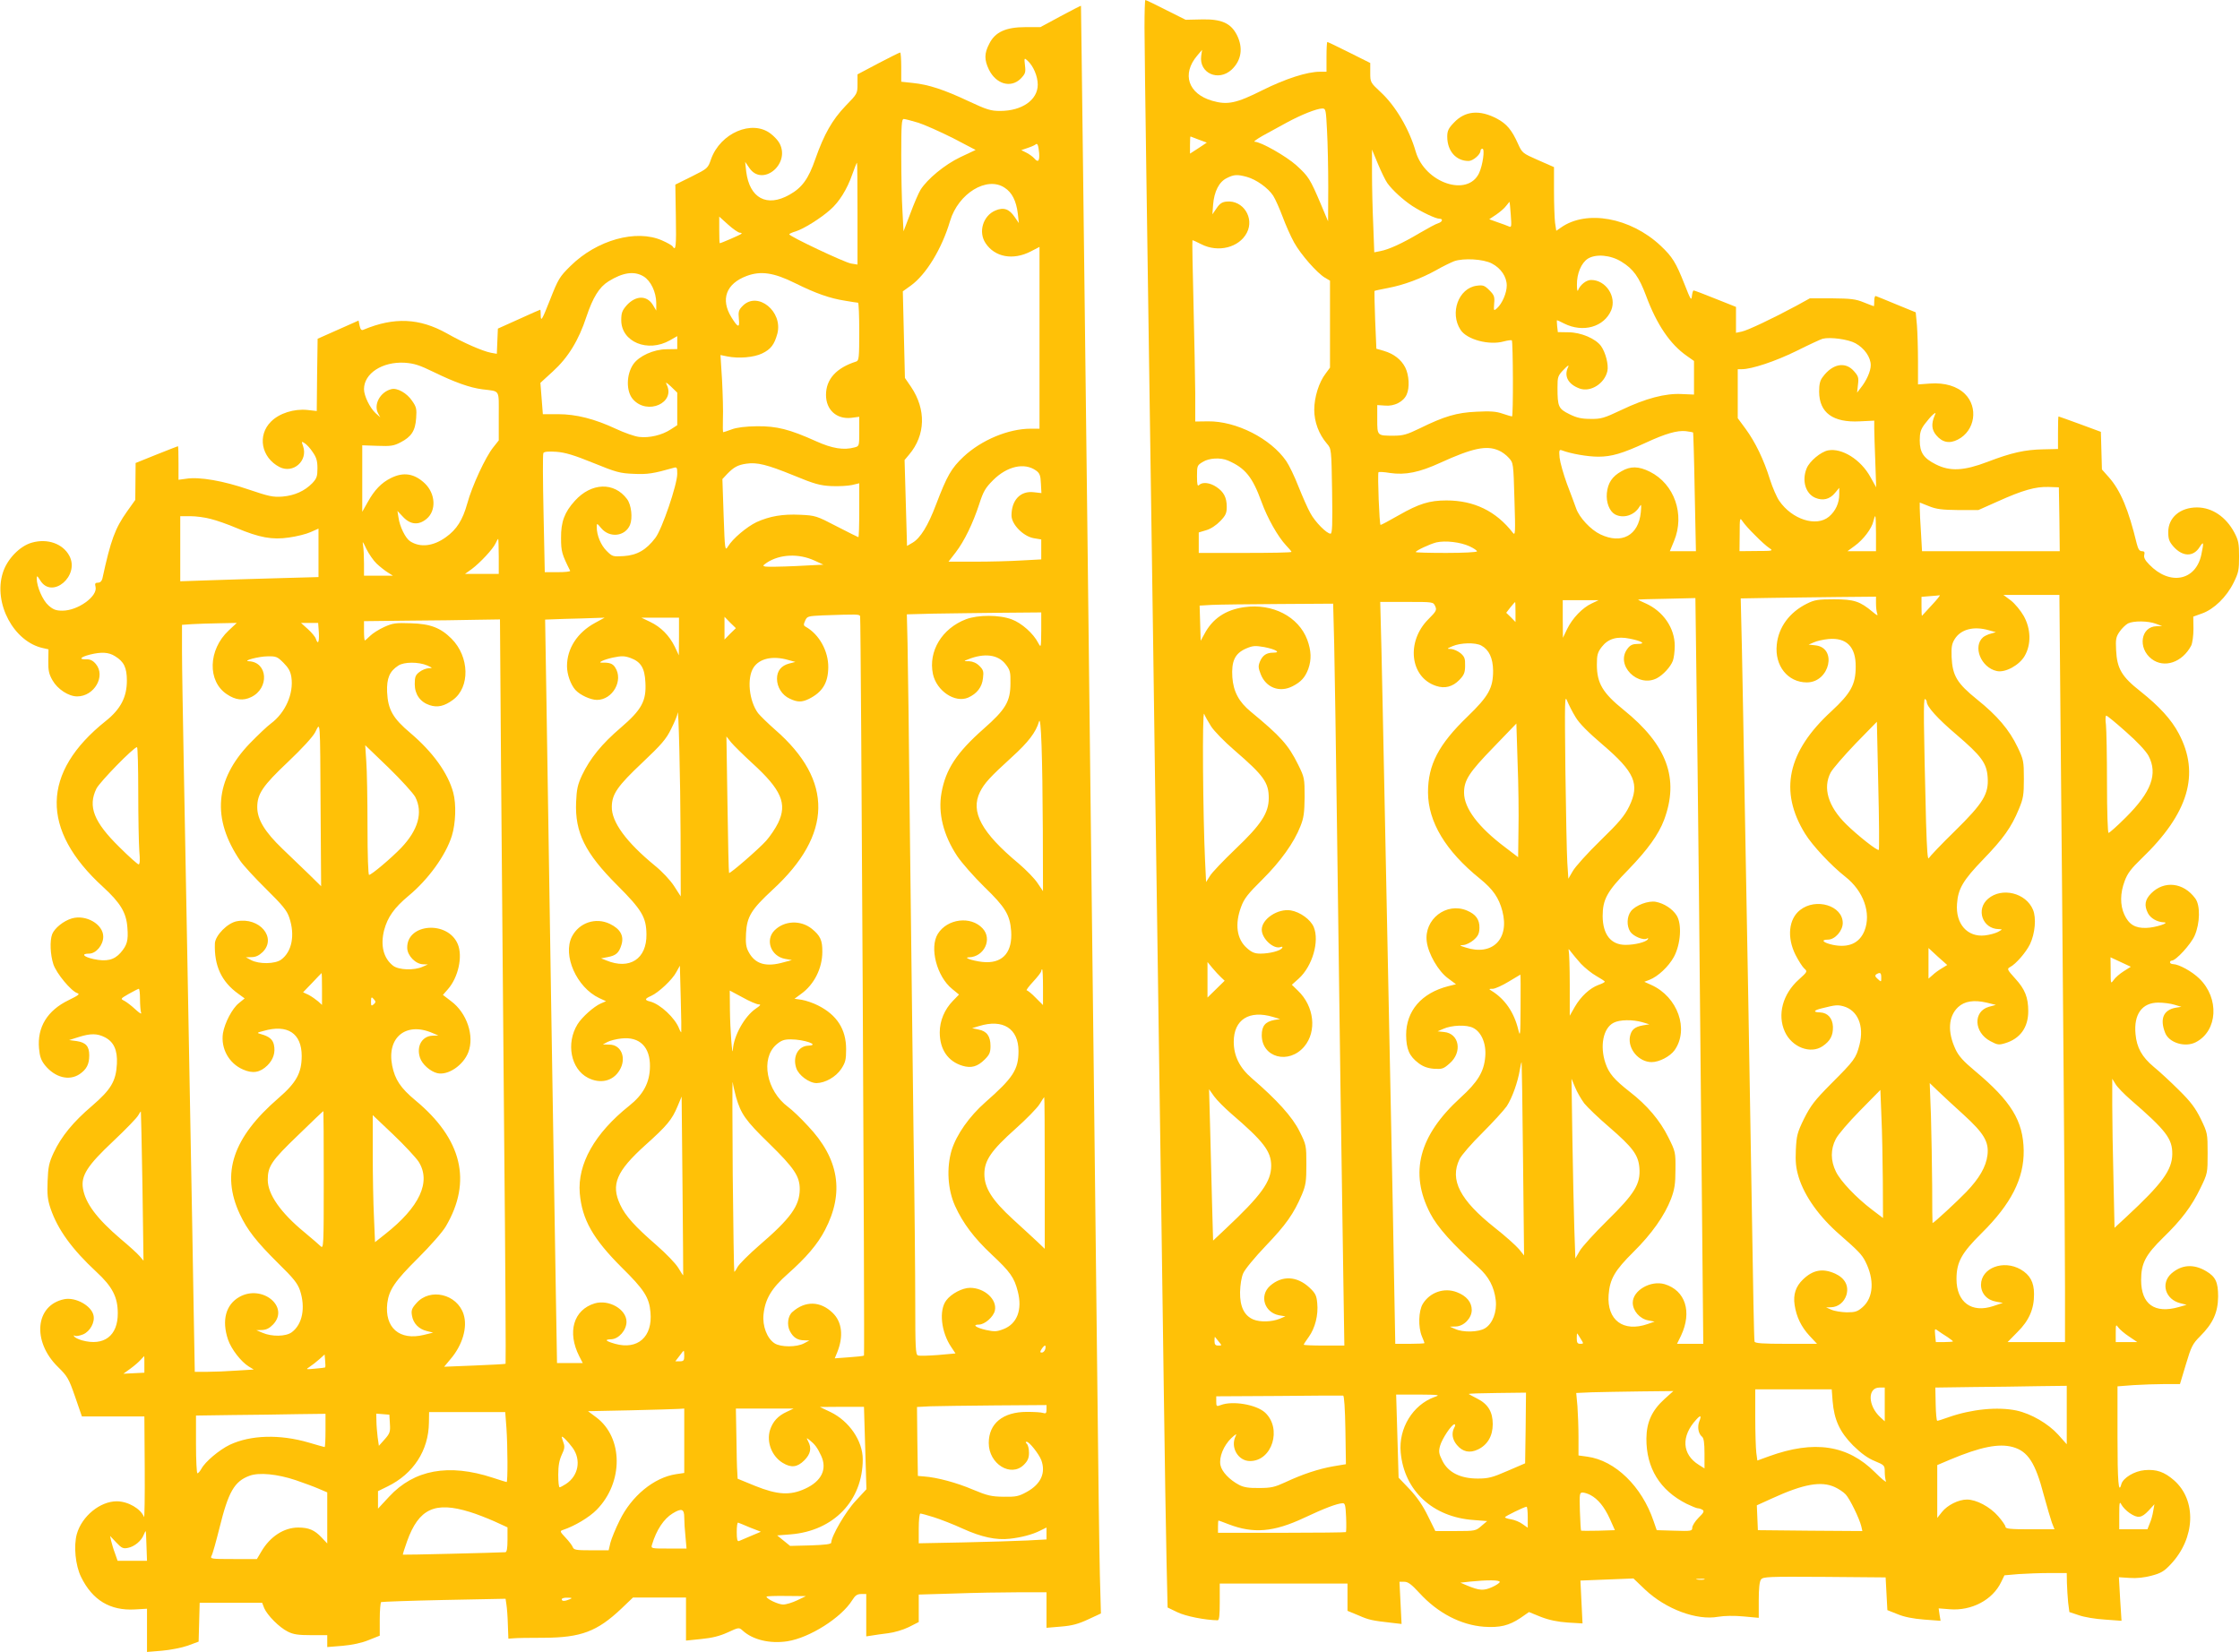
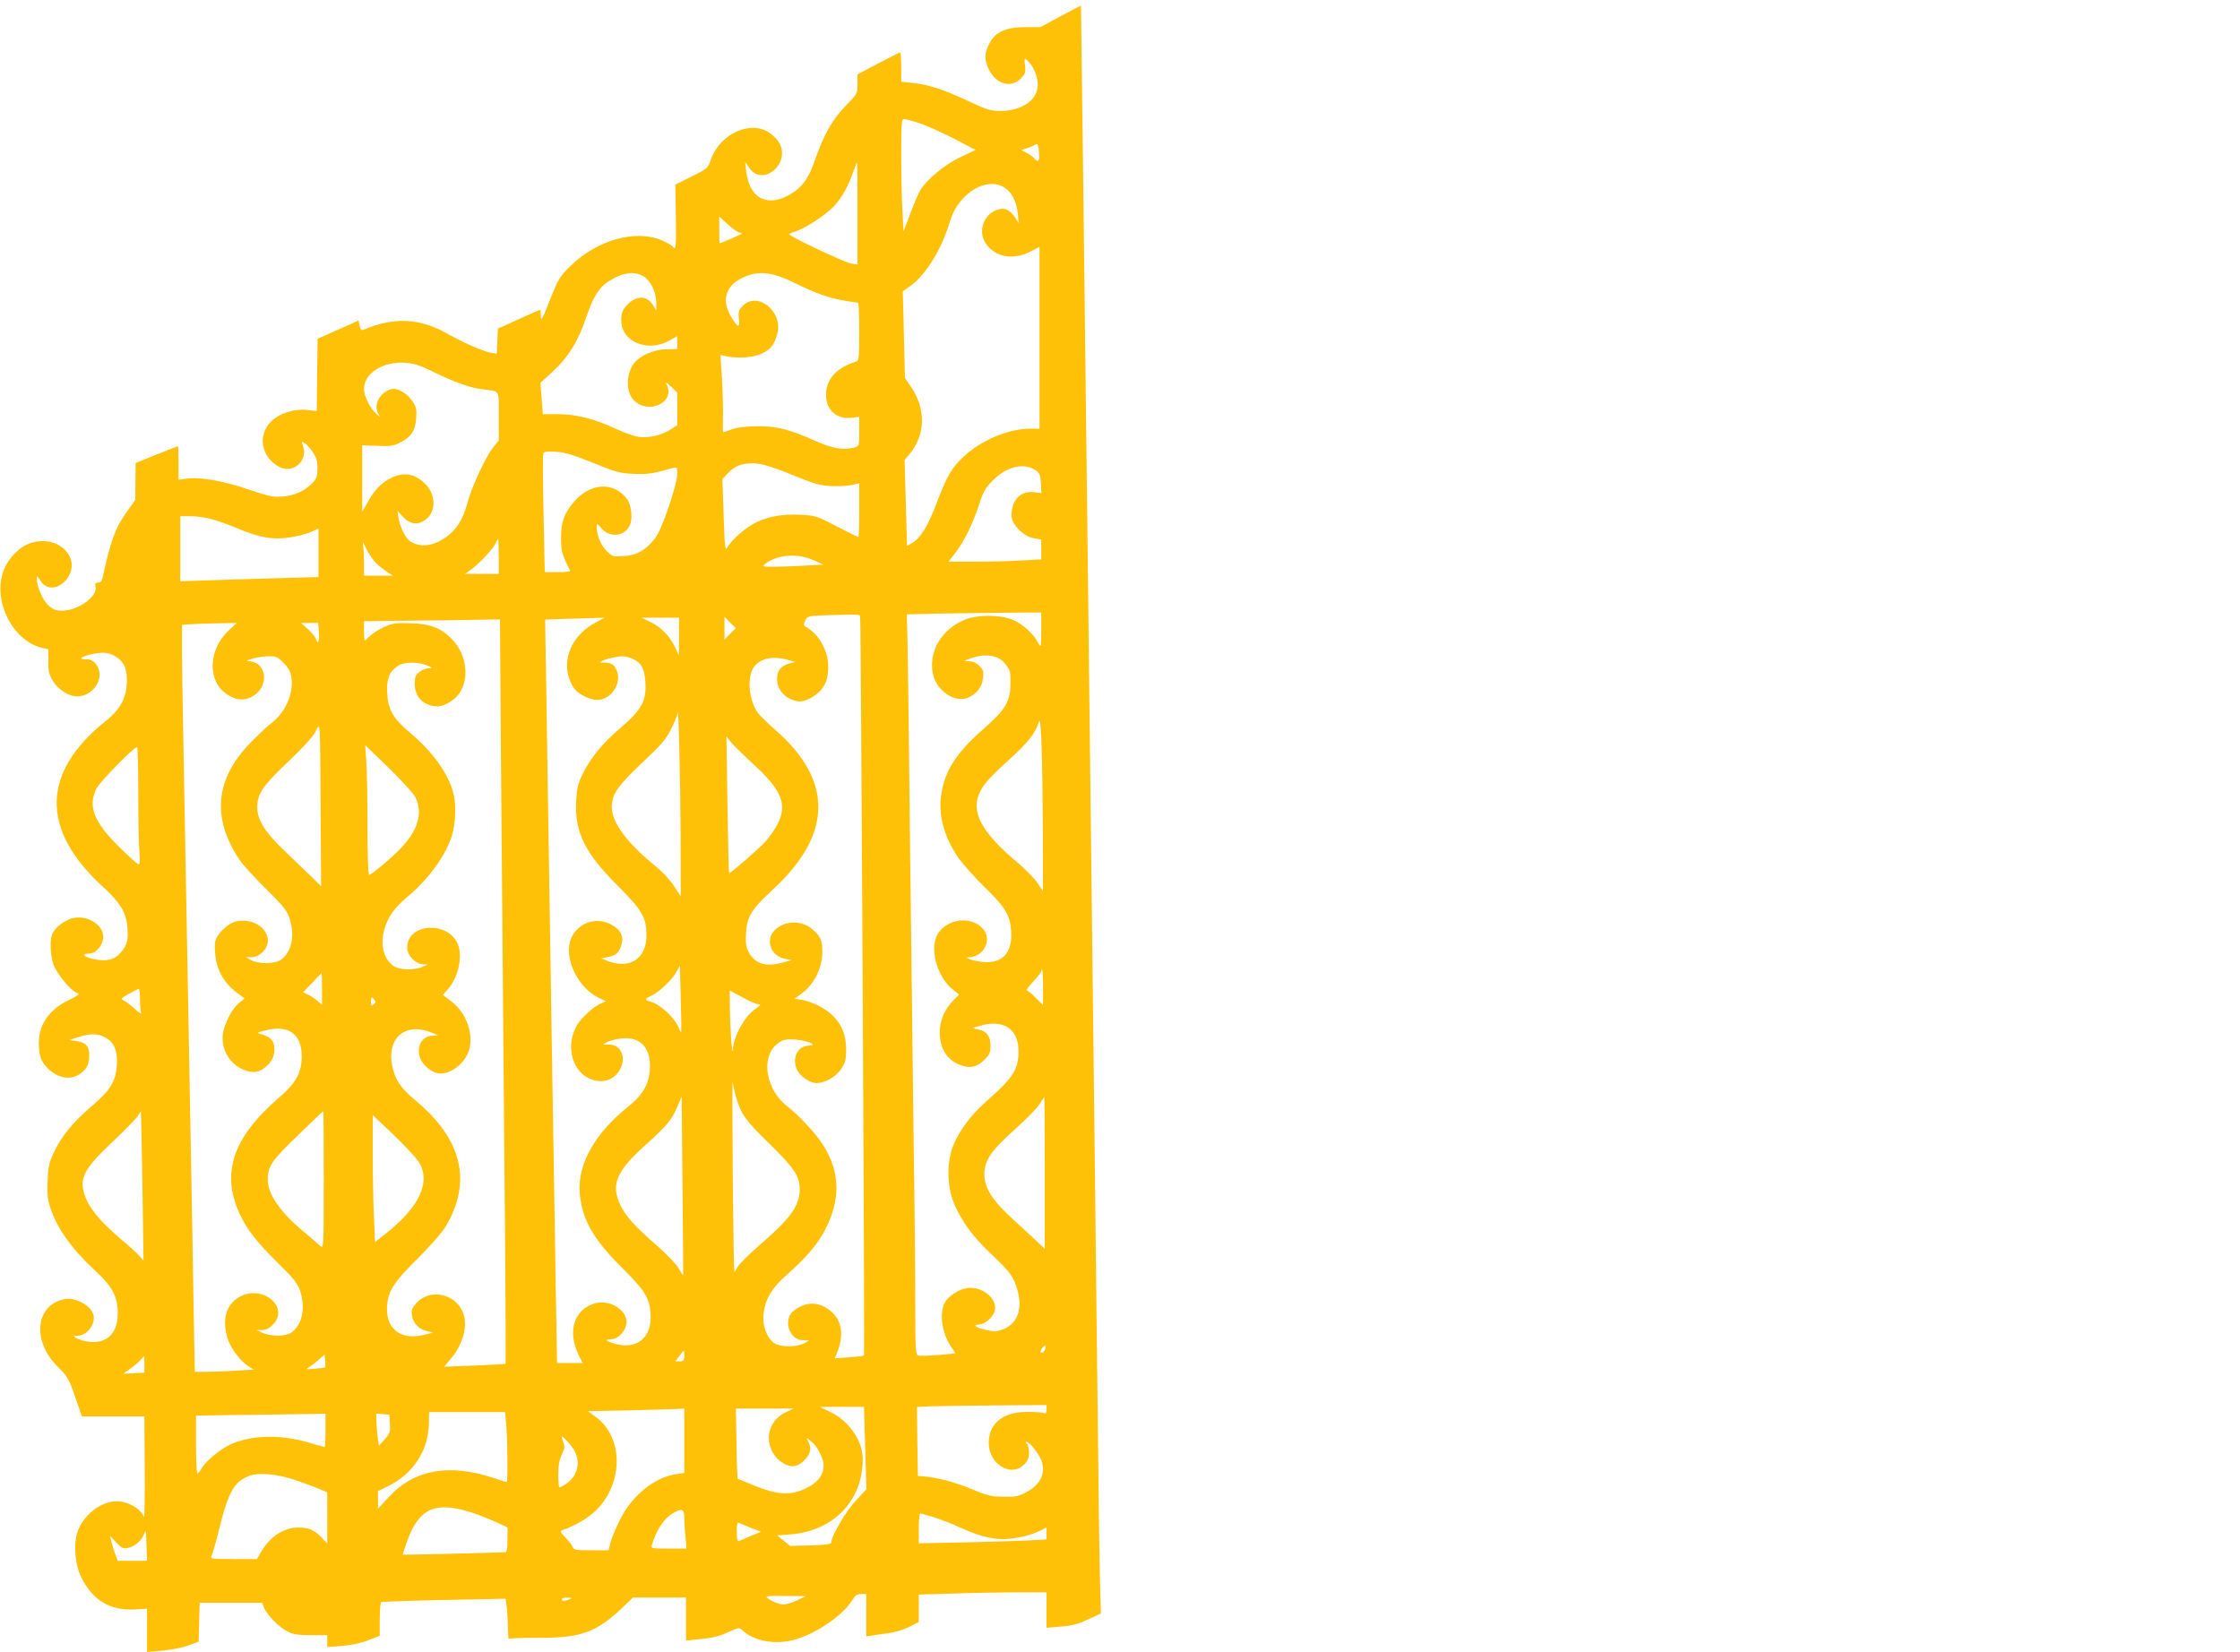
<svg xmlns="http://www.w3.org/2000/svg" version="1.0" width="1280pt" height="944pt" viewBox="0 0 1280 944" preserveAspectRatio="xMidYMid meet">
  <g transform="translate(0,944) scale(0.1,-0.1)" fill="#ffc107" stroke="none">
-     <path d="M6540 9283 c0 -87 5 -446 10 -798 9 -607 17 -1149 40 -2760 5 -385 14 -1013 20 -1395 24 -1637 30 -2116 40 -2815 5 -407 13 -857 16 -1001 l6 -261 56 -27 c47 -23 159 -45 230 -46 9 0 12 28 12 105 l0 105 365 0 365 0 0 -78 0 -78 63 -26 c59 -26 77 -30 194 -43 l52 -6 -6 121 -6 120 28 0 c21 0 41 -15 86 -64 105 -115 237 -183 369 -193 90 -6 142 6 208 50 l49 34 69 -28 c47 -18 95 -28 153 -32 l84 -5 -6 122 -6 123 152 6 151 6 67 -64 c119 -112 295 -177 417 -155 34 6 92 7 145 2 l87 -8 0 101 c0 65 4 107 13 118 11 16 42 17 362 15 l350 -3 5 -93 5 -94 58 -23 c38 -16 89 -26 152 -31 l94 -7 -6 36 -5 35 64 -5 c124 -10 244 53 293 155 l19 39 81 7 c44 3 124 6 178 6 l97 0 1 -57 c1 -32 4 -82 7 -112 l7 -54 54 -18 c30 -11 97 -22 149 -25 l95 -7 -8 125 -7 124 62 -4 c40 -3 84 2 125 13 53 14 72 25 110 66 140 149 148 365 18 479 -55 48 -100 64 -168 58 -58 -5 -123 -44 -133 -80 -16 -61 -22 15 -22 271 l0 288 92 7 c50 3 130 6 178 6 l87 0 34 113 c30 101 38 117 81 160 74 74 102 136 103 227 0 82 -14 113 -68 145 -72 43 -141 38 -200 -14 -61 -56 -34 -147 52 -169 l36 -9 -45 -13 c-138 -39 -215 16 -215 155 0 95 25 143 126 242 105 102 163 179 213 283 41 84 41 86 41 200 0 113 -1 116 -39 195 -31 63 -57 98 -125 165 -47 47 -112 107 -144 133 -68 57 -97 110 -104 187 -11 114 38 180 130 180 29 0 70 -5 92 -12 l40 -12 -32 -5 c-71 -13 -92 -64 -61 -143 22 -58 115 -86 176 -54 125 65 135 251 20 363 -43 42 -117 82 -150 83 -10 0 -18 5 -18 10 0 6 5 10 10 10 24 0 109 93 131 143 31 71 33 174 3 213 -67 91 -177 103 -251 29 -36 -36 -42 -69 -19 -114 15 -29 52 -50 89 -52 44 -1 -47 -31 -99 -32 -64 -2 -99 20 -125 76 -25 55 -24 123 2 192 16 44 38 72 96 128 269 258 336 484 213 715 -42 80 -112 156 -219 241 -107 84 -134 130 -139 236 -3 61 -1 75 20 105 13 19 35 40 48 47 32 16 115 15 160 -2 l35 -13 -32 -1 c-90 -2 -109 -125 -28 -187 72 -55 175 -20 226 76 7 14 13 56 13 96 l-1 70 50 18 c68 24 140 94 180 175 29 58 32 75 32 151 0 73 -4 92 -27 136 -48 90 -127 144 -214 144 -96 0 -164 -58 -164 -140 0 -41 5 -55 30 -84 52 -58 113 -60 149 -3 24 37 25 29 10 -43 -32 -150 -181 -178 -298 -56 -24 24 -32 41 -28 55 4 16 0 21 -14 21 -13 0 -21 11 -29 43 -47 194 -92 303 -159 379 l-40 45 -3 108 -3 107 -119 44 c-66 24 -121 44 -123 44 -2 0 -3 -42 -3 -93 l0 -93 -85 -2 c-104 -2 -181 -19 -319 -72 -134 -51 -213 -55 -294 -14 -70 35 -92 68 -92 137 0 43 5 62 28 93 16 21 37 46 47 54 17 14 18 13 10 -5 -20 -48 -17 -81 9 -112 35 -42 76 -50 124 -25 98 50 118 184 40 261 -45 44 -115 65 -199 59 l-69 -5 0 132 c0 73 -3 165 -6 206 l-7 74 -110 45 c-60 25 -114 47 -118 48 -5 2 -9 -10 -9 -27 0 -17 -1 -31 -2 -31 -2 0 -28 10 -58 22 -46 19 -75 22 -181 23 l-127 0 -78 -43 c-134 -72 -277 -140 -311 -147 l-33 -7 0 74 0 74 -118 47 c-64 26 -120 47 -124 47 -4 0 -8 -15 -10 -32 -3 -29 -8 -20 -42 67 -49 124 -69 157 -137 221 -172 161 -424 207 -570 103 l-26 -18 -7 46 c-3 25 -6 107 -6 182 l0 136 -91 40 c-89 39 -91 41 -115 94 -35 78 -64 113 -120 143 -99 52 -182 45 -246 -23 -31 -32 -38 -47 -38 -80 0 -82 50 -139 122 -139 25 0 68 37 68 58 0 7 5 12 11 12 15 0 2 -94 -19 -139 -65 -139 -309 -57 -362 122 -37 129 -116 263 -201 341 -58 54 -59 56 -59 110 l0 56 -120 60 c-66 33 -122 60 -125 60 -3 0 -5 -38 -5 -85 l0 -85 -38 0 c-73 0 -196 -40 -327 -105 -151 -76 -201 -86 -288 -61 -138 40 -175 153 -86 258 l28 33 -5 -35 c-13 -98 98 -148 174 -78 56 53 67 124 30 198 -35 68 -88 92 -203 89 l-90 -2 -112 56 c-62 32 -115 57 -118 57 -3 0 -5 -71 -5 -157z m1043 -590 c4 -71 7 -216 7 -323 l-1 -195 -42 100 c-61 143 -69 156 -139 220 -58 52 -203 135 -239 135 -8 0 13 15 46 34 33 18 95 52 137 75 83 45 170 80 204 81 20 0 21 -7 27 -127z m-733 -51 l46 -17 -48 -32 -48 -31 0 49 c0 27 1 49 3 49 1 0 22 -8 47 -18z m1078 -249 c29 -40 89 -95 142 -130 54 -35 134 -73 155 -73 23 0 18 -18 -7 -26 -12 -3 -60 -29 -106 -56 -99 -59 -176 -94 -224 -103 l-35 -7 -6 159 c-4 87 -7 219 -7 293 l0 135 34 -82 c19 -45 43 -95 54 -110z m-803 36 c54 -15 121 -63 150 -107 13 -20 37 -75 54 -120 17 -46 46 -112 66 -148 39 -70 131 -174 176 -201 l29 -17 0 -249 0 -248 -25 -34 c-38 -49 -65 -135 -65 -207 0 -69 26 -139 72 -193 26 -30 26 -30 30 -273 3 -191 1 -242 -9 -242 -22 0 -88 67 -115 117 -15 26 -45 95 -68 152 -22 57 -54 123 -70 146 -89 129 -286 229 -447 227 l-73 -1 0 157 c-1 86 -5 319 -10 517 -5 198 -8 361 -6 362 1 1 24 -9 51 -23 96 -49 216 -19 260 66 44 85 -22 187 -115 178 -26 -2 -40 -11 -58 -38 l-24 -35 4 55 c6 75 34 131 78 152 41 21 60 22 115 7z m1508 -217 c5 -67 4 -73 -11 -66 -9 4 -38 15 -65 24 l-47 17 39 26 c22 15 48 37 58 51 10 13 19 23 19 23 1 -1 4 -35 7 -75z m633 -268 c67 -41 100 -87 140 -194 61 -165 138 -278 233 -344 l41 -29 0 -96 0 -96 -70 3 c-94 5 -207 -25 -345 -91 -99 -47 -117 -52 -176 -51 -51 0 -79 6 -121 27 -63 31 -68 43 -68 153 0 60 2 67 36 102 22 23 31 29 25 15 -26 -53 0 -100 67 -124 62 -21 141 29 157 100 8 36 -10 106 -36 143 -31 43 -116 79 -187 79 l-60 1 -4 34 c-2 19 -2 34 -1 34 2 0 20 -8 41 -19 108 -54 228 -20 269 76 32 78 -31 173 -115 173 -28 0 -63 -28 -75 -60 -3 -8 -6 6 -6 32 -1 64 25 126 63 150 46 28 130 21 192 -18z m-741 -10 c52 -27 85 -76 85 -126 0 -42 -26 -103 -56 -130 -18 -16 -19 -15 -16 27 4 39 0 49 -27 76 -28 28 -37 31 -73 26 -104 -14 -155 -156 -92 -252 36 -56 164 -90 248 -66 22 6 42 8 45 6 7 -8 9 -435 1 -435 -3 0 -28 7 -54 16 -37 13 -71 15 -149 11 -113 -5 -184 -26 -326 -96 -72 -35 -95 -41 -147 -41 -95 0 -94 -1 -94 94 l0 81 45 -3 c52 -5 105 22 123 63 18 39 14 111 -8 155 -23 45 -65 78 -123 95 l-42 12 -7 164 c-3 90 -5 165 -4 166 1 2 36 9 77 17 91 17 189 54 276 102 36 21 82 43 102 51 53 19 167 13 216 -13z m2078 -456 c51 -28 87 -80 87 -125 0 -34 -24 -89 -59 -132 l-19 -25 5 46 c5 40 2 49 -24 78 -49 55 -122 41 -177 -34 -16 -20 -21 -42 -21 -85 1 -120 79 -177 232 -169 l83 4 0 -45 c0 -25 3 -111 6 -191 l5 -145 -33 59 c-55 100 -163 167 -242 152 -41 -8 -105 -61 -122 -102 -29 -70 -7 -145 49 -169 43 -18 82 -9 112 27 l25 30 0 -37 c0 -50 -21 -96 -59 -128 -72 -60 -211 -16 -284 91 -14 20 -38 75 -53 122 -35 113 -84 214 -139 289 l-45 61 0 140 0 140 23 0 c57 0 192 45 312 104 72 36 139 67 150 70 43 11 147 -3 188 -26z m-928 -510 c1 -1 6 -155 9 -340 l7 -338 -74 0 -75 0 24 58 c63 152 2 326 -138 396 -64 32 -111 33 -162 3 -54 -30 -78 -67 -84 -125 -5 -54 15 -104 47 -122 48 -25 111 -5 140 45 10 17 11 11 7 -33 -13 -132 -109 -184 -231 -126 -55 26 -120 96 -138 147 -8 23 -32 87 -53 142 -20 55 -39 122 -42 149 -4 44 -2 48 14 42 50 -19 146 -36 207 -36 76 0 137 18 272 80 112 52 179 71 228 66 21 -3 40 -6 42 -8z m-1112 -102 c18 -7 44 -26 58 -42 27 -29 27 -30 33 -239 6 -191 5 -208 -9 -190 -96 124 -222 185 -380 185 -97 0 -157 -19 -271 -84 -54 -31 -101 -56 -105 -56 -7 0 -18 288 -12 301 1 3 31 2 65 -4 89 -13 168 3 290 59 182 83 262 100 331 70z m-1546 -58 c99 -43 140 -94 192 -237 34 -94 94 -199 140 -248 17 -18 31 -34 31 -37 0 -4 -119 -6 -265 -6 l-265 0 0 58 0 59 43 13 c25 7 57 28 80 52 31 32 37 46 37 81 0 54 -17 86 -59 114 -37 25 -80 30 -99 11 -9 -9 -12 2 -12 50 0 60 1 63 33 82 36 23 102 26 144 8z m4751 -335 l2 -183 -393 0 -394 0 -6 107 c-4 58 -7 121 -7 139 l0 32 53 -21 c42 -17 74 -21 167 -22 l115 0 110 49 c144 65 216 85 290 83 l60 -2 3 -182z m-1048 -83 l0 -100 -82 0 -81 0 41 30 c50 36 98 100 107 141 4 16 8 29 11 29 2 0 4 -45 4 -100z m-690 -10 c30 -31 66 -63 80 -72 24 -16 22 -17 -72 -17 l-98 -1 1 98 c0 94 1 96 17 72 9 -14 41 -50 72 -80z m-1633 -62 c24 -11 43 -24 43 -29 0 -5 -79 -9 -175 -9 -96 0 -175 2 -175 5 0 8 79 45 117 55 52 12 138 2 190 -22z m2643 -335 c-30 -32 -55 -60 -57 -62 -2 -2 -3 21 -3 52 l0 56 48 4 c26 2 51 4 56 5 5 1 -15 -24 -44 -55z m734 -630 c12 -1234 26 -2941 26 -3265 l0 -318 -164 0 -164 0 57 58 c66 65 95 133 94 217 0 67 -23 109 -76 140 -99 57 -226 9 -227 -87 0 -50 34 -88 86 -97 l39 -7 -54 -18 c-124 -42 -211 21 -211 154 0 97 29 149 143 262 170 168 243 313 241 473 -3 170 -72 282 -279 455 -66 55 -93 85 -111 124 -46 99 -41 187 15 240 36 34 90 43 163 26 l53 -13 -40 -11 c-91 -26 -86 -146 8 -196 41 -22 49 -23 85 -12 86 26 132 90 132 183 0 79 -19 126 -74 186 -46 51 -49 56 -30 66 34 18 91 84 114 131 29 61 37 150 17 197 -40 96 -177 130 -256 63 -72 -60 -33 -173 61 -174 22 -1 22 -1 -5 -16 -15 -8 -49 -17 -75 -20 -100 -11 -168 66 -159 181 6 86 35 135 151 255 114 118 160 183 202 285 26 62 29 82 29 175 0 100 -2 109 -36 180 -47 99 -116 180 -232 273 -114 92 -140 135 -145 242 -2 57 1 76 18 103 35 56 109 75 195 50 l40 -11 -28 -8 c-16 -4 -35 -13 -44 -20 -62 -52 -14 -174 77 -194 49 -11 130 34 160 87 38 66 35 155 -6 228 -17 30 -50 70 -73 88 l-43 32 160 0 160 0 6 -687z m-1054 638 c0 -22 3 -48 7 -58 5 -14 -1 -11 -26 10 -73 61 -107 72 -221 72 -91 0 -111 -3 -155 -25 -99 -49 -162 -134 -172 -234 -13 -121 63 -216 172 -216 131 0 176 200 47 212 l-37 4 30 13 c17 8 54 16 84 19 103 9 156 -45 155 -158 0 -102 -28 -152 -139 -255 -252 -231 -300 -457 -150 -700 42 -68 149 -182 229 -245 105 -82 150 -209 110 -310 -29 -71 -91 -98 -180 -80 -56 12 -73 30 -28 30 39 0 84 50 84 95 0 99 -153 146 -244 74 -65 -51 -76 -156 -26 -256 17 -33 39 -68 50 -78 19 -17 19 -18 -32 -64 -91 -82 -123 -200 -79 -297 40 -89 147 -130 216 -83 44 30 60 61 59 111 -2 49 -30 80 -73 82 -43 1 -39 12 12 24 76 19 87 20 121 11 82 -23 119 -112 92 -219 -20 -78 -29 -90 -164 -225 -93 -94 -115 -123 -153 -198 -39 -80 -43 -97 -47 -177 -3 -70 0 -103 16 -157 34 -110 118 -228 237 -331 103 -90 125 -113 144 -151 53 -104 47 -206 -15 -261 -30 -26 -42 -30 -92 -30 -31 1 -70 7 -87 15 l-30 13 28 1 c41 1 75 29 88 70 15 52 -8 96 -64 122 -71 32 -127 22 -184 -33 -42 -40 -57 -87 -48 -146 10 -67 37 -124 85 -176 l43 -46 -177 0 c-133 0 -178 3 -180 13 -3 6 -9 334 -15 727 -7 393 -16 951 -21 1240 -5 289 -14 786 -20 1105 -5 319 -13 714 -16 877 l-7 298 169 3 c93 1 267 4 387 5 l217 2 0 -39z m-1026 -433 c7 -470 20 -1733 32 -3065 l7 -733 -75 0 -75 0 23 47 c64 136 25 258 -94 294 -80 23 -182 -36 -182 -106 0 -46 40 -92 88 -101 l37 -7 -40 -14 c-139 -48 -233 22 -223 166 7 92 35 140 143 247 104 103 177 207 214 303 20 54 25 84 25 167 1 99 0 103 -41 185 -47 95 -121 183 -221 260 -88 69 -118 104 -138 163 -33 98 -13 201 47 231 34 18 109 19 164 3 l40 -12 -37 -6 c-48 -9 -66 -25 -74 -64 -13 -71 51 -146 124 -146 43 0 105 32 131 68 84 119 18 305 -133 373 l-40 18 29 11 c49 19 109 75 140 131 39 72 47 187 16 237 -24 38 -72 69 -119 78 -42 8 -115 -19 -142 -53 -24 -31 -26 -85 -4 -118 17 -26 77 -51 95 -39 8 4 9 3 5 -4 -10 -16 -73 -32 -127 -32 -84 0 -130 59 -131 164 0 95 25 142 147 266 111 115 172 200 204 284 88 236 17 429 -231 629 -119 96 -153 152 -153 258 0 56 4 71 28 102 36 47 88 62 160 47 71 -14 94 -30 45 -30 -27 0 -42 -6 -57 -26 -74 -94 58 -227 167 -170 36 19 78 65 91 99 6 16 11 54 11 86 0 102 -66 198 -167 243 -24 10 -43 20 -43 21 0 1 74 4 164 5 l164 4 6 -464z m-599 433 c-52 -24 -110 -84 -140 -146 l-24 -50 -1 108 0 107 103 0 102 0 -40 -19z m-894 -15 c10 -22 7 -29 -39 -75 -128 -128 -105 -332 44 -381 50 -17 95 -5 133 34 27 28 33 42 33 82 1 40 -3 51 -26 71 -15 12 -39 23 -54 24 -26 1 -26 1 8 16 46 20 130 22 164 4 45 -24 67 -72 68 -144 0 -99 -25 -145 -146 -262 -166 -160 -226 -276 -226 -434 1 -168 100 -334 297 -493 75 -61 108 -109 128 -185 42 -160 -58 -258 -210 -208 -36 11 -37 13 -13 14 15 1 42 14 59 29 25 22 32 36 33 69 1 48 -21 78 -71 99 -118 50 -247 -50 -230 -178 9 -70 66 -168 120 -208 l47 -35 -44 -11 c-153 -39 -241 -141 -241 -279 1 -82 18 -121 71 -161 25 -19 51 -29 87 -32 47 -3 55 -1 90 30 75 64 56 172 -31 180 l-37 4 30 13 c50 23 137 26 174 6 47 -24 75 -91 68 -165 -7 -85 -43 -144 -141 -233 -238 -217 -294 -429 -173 -662 41 -79 125 -173 275 -308 59 -53 90 -111 99 -187 8 -67 -18 -135 -61 -161 -37 -23 -126 -25 -171 -4 l-30 13 33 1 c47 1 92 48 92 94 0 45 -30 81 -85 102 -72 28 -154 0 -195 -67 -24 -40 -27 -132 -5 -185 8 -19 15 -37 15 -39 0 -2 -38 -4 -83 -4 l-84 0 -7 382 c-3 211 -11 590 -16 843 -12 582 -27 1340 -40 1975 -5 272 -13 618 -16 768 l-7 272 152 0 c151 0 151 0 162 -24z m459 -33 l0 -58 -26 27 -27 26 24 31 c13 16 25 30 27 30 1 1 2 -25 2 -56z m-1036 -185 c3 -128 10 -600 16 -1048 13 -1036 28 -2065 36 -2567 l6 -393 -116 0 c-64 0 -116 2 -116 5 0 3 13 23 29 45 36 50 55 125 48 193 -4 43 -10 56 -44 88 -72 67 -157 71 -226 10 -62 -56 -32 -152 52 -168 l36 -6 -33 -14 c-45 -18 -111 -20 -150 -4 -52 22 -77 73 -76 156 1 42 8 86 18 108 9 22 67 92 129 157 116 121 160 184 206 292 23 55 26 77 26 174 0 108 -1 112 -39 188 -40 82 -130 181 -273 304 -69 59 -103 127 -103 208 0 127 88 183 225 142 l40 -12 -32 -5 c-53 -10 -73 -34 -73 -88 1 -128 155 -168 243 -64 73 87 57 230 -36 319 l-35 34 39 35 c78 70 120 214 86 295 -18 43 -78 86 -131 95 -74 12 -166 -49 -166 -110 0 -52 69 -115 109 -99 9 3 12 1 7 -6 -9 -16 -72 -32 -123 -32 -33 0 -50 7 -77 31 -59 51 -71 137 -34 236 17 47 39 75 120 155 105 104 183 213 219 306 19 47 23 77 24 167 0 107 -1 112 -37 185 -56 113 -99 161 -271 303 -67 55 -99 114 -105 196 -6 92 14 136 77 164 40 17 52 18 105 9 66 -13 98 -32 52 -32 -39 0 -61 -15 -76 -50 -11 -26 -10 -37 4 -73 30 -77 108 -107 182 -69 49 25 72 51 90 99 19 54 17 104 -6 167 -50 132 -198 209 -360 186 -107 -15 -182 -66 -228 -154 l-21 -38 -3 101 -3 100 70 4 c39 2 210 4 381 5 l312 2 6 -232z m1379 -416 c21 -36 72 -87 154 -157 185 -158 214 -226 153 -353 -27 -55 -57 -91 -166 -197 -73 -71 -144 -150 -157 -174 l-25 -43 -6 93 c-3 52 -8 290 -11 529 -4 397 -4 432 10 395 9 -22 30 -64 48 -93z m2007 87 c0 -27 62 -96 168 -186 145 -124 174 -164 180 -244 7 -96 -24 -148 -188 -309 -76 -74 -142 -144 -148 -154 -7 -14 -11 45 -16 205 -14 563 -16 710 -6 704 6 -3 10 -11 10 -16z m-4089 -141 c17 -26 76 -87 132 -135 169 -146 197 -185 197 -274 0 -85 -43 -151 -189 -290 -69 -66 -136 -136 -147 -155 l-22 -35 -6 123 c-12 256 -17 864 -5 838 5 -14 24 -46 40 -72z m5228 -31 c65 -57 113 -109 128 -136 55 -104 16 -208 -130 -353 -49 -49 -93 -88 -98 -88 -5 0 -9 121 -9 283 0 155 -3 306 -6 335 -4 28 -3 52 2 52 5 0 56 -42 113 -93z m-1413 -674 c-7 -8 -122 83 -187 147 -103 102 -134 207 -88 295 12 22 76 96 142 165 l122 125 8 -363 c5 -200 6 -366 3 -369z m-2059 115 l-2 -157 -72 55 c-156 117 -237 225 -237 314 0 71 29 116 169 260 l130 135 7 -225 c5 -124 7 -296 5 -382z m357 -766 c22 -23 61 -55 88 -70 26 -15 48 -29 48 -32 0 -4 -16 -12 -36 -19 -49 -18 -100 -65 -135 -125 l-29 -51 0 177 c0 97 -3 185 -6 195 -3 12 1 10 13 -7 10 -14 36 -44 57 -68z m2062 -26 c-17 -10 -41 -27 -53 -39 l-23 -20 0 87 0 88 53 -49 54 -48 -31 -19z m1039 -17 c-22 -14 -48 -36 -57 -50 -17 -23 -17 -22 -17 53 l-1 77 58 -27 58 -27 -41 -26z m-5158 -34 l21 -20 -49 -48 -49 -48 0 101 0 102 28 -34 c15 -18 37 -42 49 -53z m3773 -2 c0 -26 0 -26 -20 -8 -16 14 -17 20 -8 27 22 13 28 9 28 -19z m-2061 -165 c-1 -166 -2 -178 -13 -133 -24 99 -76 175 -152 222 -18 11 -17 12 7 12 14 1 54 19 90 41 35 21 65 39 67 40 1 0 2 -82 1 -182z m14 -873 l6 -550 -29 36 c-17 20 -79 76 -139 123 -199 158 -258 273 -201 391 11 23 70 91 131 151 60 60 123 129 139 152 31 47 64 140 75 210 4 24 8 42 10 40 1 -2 5 -250 8 -553z m350 319 c18 -22 81 -83 142 -135 135 -117 167 -159 173 -234 7 -91 -26 -146 -184 -301 -73 -72 -144 -150 -157 -173 l-25 -43 -6 173 c-3 96 -8 327 -11 514 l-5 340 21 -50 c11 -27 35 -68 52 -91z m3123 20 c202 -175 238 -222 237 -310 -1 -91 -58 -169 -264 -360 l-66 -61 -6 276 c-4 152 -7 344 -7 426 l0 150 19 -31 c10 -17 49 -57 87 -90z m-954 -86 c115 -105 144 -154 135 -229 -8 -67 -47 -134 -121 -211 -52 -54 -186 -178 -193 -178 -1 0 -2 96 -2 213 -1 116 -4 296 -7 400 l-7 187 49 -47 c28 -27 93 -87 146 -135z m-4186 7 c184 -158 227 -214 228 -296 0 -92 -55 -169 -265 -366 l-67 -63 -6 213 c-3 116 -8 311 -11 432 l-6 220 29 -41 c16 -22 60 -66 98 -99z m3723 -383 l1 -213 -62 47 c-92 70 -181 164 -207 218 -31 63 -31 128 -1 186 12 25 75 98 139 163 l116 118 6 -153 c4 -84 7 -249 8 -366z m1408 -891 l46 -31 -61 0 -62 0 0 52 c0 49 1 51 15 31 8 -11 36 -35 62 -52z m-1039 -2 c17 -12 32 -23 32 -25 0 -2 -22 -4 -49 -4 l-49 0 -4 40 c-3 38 -3 39 17 24 11 -8 35 -24 53 -35z m-2095 -11 c17 -27 17 -28 -3 -28 -16 0 -20 7 -20 32 0 17 1 29 3 27 2 -2 11 -16 20 -31z m-2069 -15 c19 -23 19 -23 -2 -23 -17 0 -22 6 -22 27 0 14 1 24 3 22 1 -2 11 -14 21 -26z m4846 -420 l0 -167 -49 55 c-57 63 -155 120 -239 138 -107 22 -254 8 -386 -38 -33 -12 -62 -21 -66 -21 -4 0 -8 43 -9 95 l-2 95 213 3 c117 1 286 3 376 5 l162 2 0 -167z m-1040 60 l0 -96 -26 24 c-71 66 -73 169 -4 169 l30 0 0 -97z m-298 20 c9 -108 41 -177 117 -254 46 -45 84 -73 124 -89 55 -23 57 -25 57 -61 0 -21 3 -45 7 -55 3 -9 -25 14 -63 52 -156 156 -347 185 -606 91 l-66 -24 -6 45 c-3 25 -6 116 -6 203 l0 159 219 0 218 0 5 -67z m-960 12 c-72 -65 -103 -132 -104 -226 -1 -169 77 -296 229 -373 29 -14 58 -26 65 -26 7 0 19 -4 27 -9 11 -7 6 -17 -23 -45 -20 -20 -36 -46 -36 -57 0 -19 -6 -20 -102 -17 l-101 3 -18 52 c-67 198 -219 346 -378 368 l-51 7 0 102 c0 57 -3 137 -6 179 l-7 76 89 4 c49 1 174 4 278 5 l188 2 -50 -45z m-794 -166 l-3 -202 -100 -43 c-87 -38 -110 -44 -171 -44 -99 0 -169 35 -202 102 -20 40 -22 52 -13 85 11 40 66 123 82 123 6 0 6 -8 -1 -19 -17 -32 -11 -68 15 -99 33 -40 74 -48 120 -26 55 26 85 77 85 145 0 70 -27 115 -89 146 -24 12 -45 24 -48 26 -2 3 71 5 162 6 l165 2 -2 -202z m-1030 -11 l3 -196 -72 -12 c-85 -15 -176 -45 -274 -91 -61 -28 -81 -33 -150 -33 -59 -1 -89 4 -115 18 -55 29 -99 76 -106 113 -9 46 18 111 62 154 26 24 33 28 25 12 -32 -63 13 -143 82 -143 127 0 184 186 86 277 -50 46 -186 69 -253 43 -24 -9 -26 -8 -26 20 l0 30 358 2 c196 2 362 3 367 2 6 0 11 -75 13 -196z m509 188 c-124 -45 -206 -179 -193 -317 20 -219 184 -370 417 -386 l77 -6 -33 -28 c-32 -28 -35 -29 -148 -29 l-115 0 -42 85 c-28 58 -61 107 -104 153 l-64 67 -7 238 -7 237 128 0 c120 -1 126 -2 91 -14z m1513 -140 c-12 -31 -5 -70 16 -87 10 -8 14 -36 14 -96 l0 -85 -32 20 c-97 60 -103 164 -15 259 25 28 31 24 17 -11z m1792 -146 c86 -24 129 -90 177 -275 18 -66 39 -137 46 -157 l15 -38 -140 0 c-111 0 -140 3 -140 14 0 7 -19 35 -42 61 -47 54 -125 95 -178 95 -49 0 -112 -32 -143 -71 l-27 -34 0 151 0 151 73 31 c174 73 279 94 359 72z m-1017 -229 c22 -10 50 -29 62 -42 24 -26 78 -137 89 -182 l6 -27 -298 2 -299 3 -3 71 -3 71 88 40 c179 82 280 100 358 64z m-1397 -45 c43 -23 79 -66 111 -136 l29 -65 -95 -3 c-53 -1 -97 -1 -98 0 -2 2 -5 51 -7 111 -3 98 -2 107 15 107 10 0 30 -6 45 -14z m3081 -103 c47 -32 68 -29 108 13 l34 37 -7 -39 c-3 -21 -12 -54 -20 -71 l-13 -33 -80 0 -81 0 0 83 c0 72 2 79 13 57 7 -13 28 -35 46 -47z m-4477 -24 c2 -44 1 -83 -1 -85 -2 -2 -168 -4 -368 -4 l-363 0 0 35 c0 19 1 35 3 35 1 0 27 -9 57 -21 143 -55 258 -45 431 36 119 56 188 82 221 84 14 1 17 -12 20 -80z m1038 0 l0 -60 -30 21 c-16 12 -46 24 -65 27 -19 3 -35 8 -35 12 1 6 107 58 123 60 4 1 7 -26 7 -60z m1008 -356 c-10 -2 -28 -2 -40 0 -13 2 -5 4 17 4 22 1 32 -1 23 -4z m-1168 -14 c0 -5 -20 -19 -45 -30 -47 -21 -72 -19 -140 9 l-40 17 55 6 c97 10 170 10 170 -2z" />
    <path d="M6060 9347 l-115 -62 -85 0 c-112 0 -174 -28 -207 -95 -29 -55 -29 -92 -2 -148 41 -83 125 -107 181 -52 27 28 30 36 25 76 -5 44 -4 45 15 27 33 -30 58 -89 58 -137 0 -87 -90 -150 -215 -150 -54 0 -76 7 -181 56 -138 65 -228 95 -319 104 l-65 7 0 83 c0 46 -3 84 -6 84 -4 0 -60 -28 -125 -62 l-119 -63 0 -55 c0 -55 -1 -56 -68 -125 -76 -79 -123 -162 -173 -304 -39 -113 -76 -164 -148 -204 -129 -73 -228 -20 -247 133 l-6 55 24 -35 c74 -109 235 21 173 140 -8 16 -31 41 -51 56 -106 82 -288 4 -341 -146 -18 -52 -19 -53 -111 -99 l-93 -46 3 -182 c3 -171 0 -200 -18 -172 -3 6 -31 22 -61 35 -147 65 -372 3 -523 -146 -63 -62 -70 -74 -118 -196 -43 -109 -51 -123 -52 -91 0 20 -1 37 -3 37 -1 0 -57 -24 -122 -54 l-120 -54 -3 -72 -3 -72 -34 6 c-49 10 -155 56 -252 111 -156 87 -300 94 -475 21 -12 -6 -18 0 -23 22 l-6 30 -117 -52 -117 -52 -3 -206 -2 -207 -53 6 c-77 8 -161 -19 -208 -66 -80 -79 -56 -206 48 -260 78 -40 164 35 135 119 -10 28 -10 29 9 17 11 -7 32 -29 46 -51 21 -30 27 -50 27 -92 0 -46 -4 -58 -29 -85 -44 -45 -101 -71 -171 -77 -54 -4 -77 1 -195 41 -143 49 -279 73 -355 61 l-44 -6 0 96 c0 53 -1 96 -3 96 -2 0 -57 -22 -123 -48 l-119 -48 -1 -106 -1 -105 -47 -66 c-68 -96 -93 -162 -141 -384 -4 -15 -13 -23 -25 -23 -16 0 -19 -5 -14 -24 13 -54 -101 -136 -189 -136 -37 0 -53 6 -80 30 -33 29 -67 107 -67 154 0 18 3 16 20 -11 67 -110 228 26 166 141 -37 69 -125 100 -213 75 -70 -19 -143 -95 -167 -173 -55 -174 63 -394 230 -430 l31 -7 -1 -67 c-1 -54 4 -75 24 -110 29 -51 92 -92 141 -92 98 0 165 117 106 186 -17 20 -33 27 -56 26 -43 -1 -31 13 23 27 65 16 107 14 143 -9 51 -31 68 -65 68 -140 0 -94 -36 -163 -120 -230 -369 -294 -375 -622 -16 -949 100 -92 133 -147 139 -233 6 -74 -2 -100 -39 -143 -37 -42 -81 -52 -155 -36 -58 13 -72 31 -25 31 40 0 81 49 81 97 0 71 -99 128 -180 104 -47 -14 -98 -55 -112 -90 -14 -38 -11 -116 7 -172 18 -53 101 -153 137 -165 16 -5 7 -12 -50 -40 -122 -59 -180 -155 -169 -276 4 -46 12 -68 34 -96 58 -71 139 -91 199 -50 39 27 54 56 54 107 0 51 -19 73 -71 81 l-44 6 54 17 c69 22 107 21 150 -1 51 -26 73 -73 69 -152 -5 -99 -34 -147 -142 -240 -108 -92 -175 -174 -219 -267 -27 -58 -32 -82 -35 -163 -3 -77 0 -107 17 -157 41 -120 122 -232 262 -362 91 -84 122 -144 122 -236 1 -129 -79 -190 -205 -155 -21 6 -40 16 -44 22 -4 7 -3 8 4 4 6 -4 27 0 47 8 40 17 69 70 59 110 -13 55 -103 104 -167 91 -166 -34 -185 -241 -36 -387 54 -53 62 -66 98 -170 l39 -113 178 0 179 0 2 -295 c1 -162 -1 -288 -4 -280 -18 47 -91 90 -156 90 -95 0 -199 -85 -228 -187 -19 -69 -8 -179 24 -245 65 -133 166 -194 308 -186 l69 4 0 -124 0 -123 85 7 c47 4 114 17 148 29 l62 23 3 111 3 111 178 0 179 0 12 -31 c18 -41 86 -110 135 -134 31 -16 61 -20 132 -20 l93 0 0 -34 0 -34 87 7 c55 5 109 16 150 33 l63 25 0 93 c0 52 4 96 8 99 4 2 166 8 359 12 l352 7 5 -34 c3 -19 7 -70 8 -114 l3 -80 30 2 c17 2 94 3 173 3 212 1 304 36 441 165 l68 65 152 0 151 0 0 -123 0 -123 88 9 c62 6 105 17 151 38 63 29 64 29 85 10 58 -53 156 -76 255 -61 128 20 309 135 371 235 17 27 28 35 51 35 l29 0 0 -121 0 -121 33 5 c17 3 59 9 92 13 34 4 85 19 118 35 l57 29 0 79 0 78 203 6 c111 4 275 7 365 7 l162 0 0 -101 0 -102 83 7 c63 5 99 15 155 41 l73 34 -6 218 c-3 120 -10 632 -15 1138 -6 506 -15 1291 -20 1745 -5 454 -14 1217 -20 1695 -10 891 -21 1793 -41 3450 -6 517 -12 941 -12 942 -1 1 -54 -26 -117 -60z m-814 -608 c38 -12 127 -52 199 -88 l130 -68 -87 -41 c-90 -43 -189 -125 -228 -187 -11 -18 -37 -78 -58 -135 l-39 -102 -6 114 c-4 62 -7 206 -7 321 0 170 2 207 14 207 8 0 45 -10 82 -21z m692 -174 c3 -47 -6 -56 -29 -29 -7 8 -26 22 -43 31 l-30 15 38 13 c21 7 40 16 43 19 11 11 17 -4 21 -49z m-1038 -346 l0 -291 -37 6 c-37 6 -352 155 -353 167 0 3 17 11 38 17 44 14 140 73 196 123 51 44 97 118 126 202 13 37 25 67 27 67 2 0 3 -131 3 -291z m841 148 c42 -27 66 -75 75 -147 l6 -55 -24 35 c-31 46 -63 57 -110 37 -71 -30 -99 -123 -56 -187 53 -80 157 -99 258 -47 l50 26 0 -519 0 -520 -50 0 c-127 0 -281 -64 -384 -160 -70 -66 -94 -108 -157 -273 -46 -122 -90 -193 -135 -219 l-31 -18 -7 246 -7 245 26 31 c94 111 98 258 11 387 l-35 51 -6 248 -6 247 46 33 c87 63 177 210 224 369 47 158 211 258 312 190z m-1513 -257 c8 0 12 -3 9 -6 -6 -6 -117 -54 -124 -54 -2 0 -3 34 -3 76 l0 76 51 -46 c28 -25 58 -46 67 -46z m-550 -250 c41 -25 71 -89 72 -150 l0 -45 -19 32 c-35 57 -99 55 -151 -3 -25 -29 -30 -43 -30 -84 0 -124 151 -187 278 -115 l42 24 0 -37 0 -37 -63 -1 c-72 -1 -154 -38 -187 -84 -42 -59 -43 -157 -3 -202 82 -93 246 -20 192 85 -8 16 -1 12 25 -12 l36 -35 0 -93 0 -93 -37 -24 c-50 -33 -123 -50 -181 -43 -26 3 -85 24 -132 46 -122 57 -227 84 -332 84 l-86 0 -7 90 -7 89 71 65 c87 79 148 178 192 313 37 110 73 169 126 202 82 51 147 61 201 28z m865 -38 c119 -59 198 -87 288 -101 35 -6 67 -11 72 -11 4 0 7 -74 7 -165 0 -149 -2 -166 -17 -171 -114 -36 -173 -101 -173 -191 0 -85 60 -140 144 -131 l46 6 0 -84 c0 -83 0 -84 -27 -91 -62 -17 -128 -6 -219 35 -153 69 -225 87 -339 86 -66 -1 -115 -7 -144 -18 -24 -9 -46 -16 -48 -16 -3 0 -3 35 -2 78 2 42 -1 141 -5 220 l-9 143 39 -8 c64 -13 152 -6 199 17 50 24 70 51 87 113 33 127 -112 244 -197 160 -24 -24 -27 -34 -23 -75 6 -54 -5 -52 -42 8 -64 103 -31 193 87 237 81 30 155 19 276 -41z m-2061 -510 c115 -56 203 -88 275 -97 103 -13 93 3 93 -154 l0 -138 -31 -39 c-44 -54 -122 -222 -149 -322 -26 -93 -60 -148 -122 -192 -72 -52 -147 -61 -205 -23 -26 17 -59 83 -66 136 l-6 37 33 -35 c42 -44 89 -48 134 -10 56 47 51 143 -10 202 -60 57 -122 67 -194 31 -55 -27 -95 -69 -133 -138 l-31 -55 0 190 0 190 87 -3 c76 -3 94 0 132 20 62 32 84 66 89 138 4 53 1 65 -23 99 -30 45 -86 76 -119 67 -63 -16 -102 -87 -76 -137 l13 -24 -27 24 c-33 31 -66 99 -66 137 0 90 105 158 232 151 55 -4 84 -13 170 -55z m909 -518 c130 -53 152 -59 230 -62 79 -4 114 2 227 34 20 6 22 3 22 -34 0 -61 -87 -317 -125 -366 -52 -69 -105 -99 -180 -104 -63 -4 -66 -3 -99 30 -33 33 -56 89 -56 136 0 23 1 23 26 -7 48 -57 136 -47 164 19 16 39 8 115 -17 148 -74 99 -204 94 -298 -10 -59 -65 -80 -120 -79 -213 0 -77 5 -93 52 -187 2 -5 -30 -8 -71 -8 l-74 0 -7 335 c-4 184 -5 339 -1 346 5 8 30 10 74 7 52 -4 101 -19 212 -64z m1144 -71 c118 -49 152 -58 215 -61 41 -2 94 1 118 6 l42 10 0 -154 c0 -85 -2 -154 -5 -154 -2 0 -58 28 -124 62 -115 60 -122 62 -208 66 -101 5 -175 -8 -250 -42 -56 -27 -136 -94 -163 -139 -17 -27 -18 -23 -25 178 l-7 207 28 30 c37 38 60 51 109 58 61 9 118 -5 270 -67z m1385 28 c21 -15 26 -28 28 -73 l3 -56 -44 5 c-76 9 -127 -45 -127 -133 0 -51 68 -120 128 -130 l42 -7 0 -57 0 -57 -112 -6 c-62 -4 -182 -7 -265 -7 l-153 0 41 53 c50 65 99 167 135 277 23 72 35 92 79 136 80 80 179 102 245 55z m-4715 -277 c33 -8 98 -31 145 -51 133 -56 206 -69 301 -55 44 6 100 20 124 31 l45 20 0 -138 0 -139 -217 -6 c-120 -3 -298 -9 -395 -12 l-178 -6 0 186 0 186 58 0 c32 0 85 -7 117 -16z m1645 -214 l0 -100 -97 0 -96 0 39 28 c48 36 121 114 136 147 6 14 13 25 15 25 1 0 3 -45 3 -100z m-698 -41 c18 -17 47 -40 63 -50 l30 -19 -82 0 -83 0 0 69 c0 38 -2 84 -5 102 -5 30 -3 27 19 -19 14 -28 40 -66 58 -83z m2503 17 l50 -23 -156 -8 c-85 -4 -164 -5 -175 -3 -17 3 -16 6 9 23 74 48 181 53 272 11z m1295 -398 c-1 -100 -1 -102 -17 -73 -28 55 -95 114 -151 135 -71 27 -193 27 -262 1 -138 -53 -216 -183 -189 -313 21 -97 126 -167 201 -135 50 22 80 60 85 111 5 38 2 48 -20 70 -17 17 -38 26 -59 27 -32 0 -32 1 -8 10 96 39 174 28 217 -28 25 -32 28 -45 27 -107 0 -105 -27 -150 -153 -261 -154 -136 -217 -231 -241 -366 -21 -116 11 -243 90 -362 27 -40 96 -118 154 -175 121 -117 147 -160 154 -253 8 -116 -43 -180 -143 -178 -53 1 -142 27 -97 28 86 3 134 104 77 165 -67 73 -202 56 -256 -31 -49 -79 -6 -244 82 -315 l39 -32 -34 -35 c-49 -50 -76 -115 -76 -181 0 -98 47 -166 130 -191 50 -15 86 -5 127 36 27 27 33 40 33 77 0 56 -21 85 -68 94 l-37 8 40 12 c136 42 225 -14 225 -143 0 -106 -31 -153 -189 -292 -93 -82 -165 -185 -193 -274 -30 -101 -23 -226 20 -320 45 -99 109 -183 208 -276 106 -99 130 -132 150 -212 27 -104 -4 -185 -82 -215 -39 -15 -52 -15 -99 -5 -58 13 -82 31 -41 31 33 0 83 44 91 80 14 63 -59 130 -142 130 -44 0 -108 -34 -136 -72 -43 -57 -29 -182 29 -267 l24 -36 -100 -9 c-55 -4 -107 -6 -115 -2 -13 5 -15 47 -15 298 0 161 -4 604 -10 983 -5 380 -14 1124 -20 1655 -5 531 -12 1040 -14 1132 l-4 167 151 4 c84 1 257 4 385 5 l232 2 0 -102z m-1035 80 c5 -19 27 -4219 22 -4225 -3 -3 -42 -7 -86 -10 l-81 -6 14 34 c37 92 28 174 -26 226 -70 68 -157 70 -230 5 -26 -22 -33 -74 -14 -110 19 -36 43 -52 83 -52 l28 -1 -30 -16 c-42 -23 -134 -23 -169 0 -43 28 -70 99 -63 165 9 88 46 150 138 231 106 94 171 170 213 251 112 214 81 408 -98 596 -40 44 -91 92 -113 108 -124 92 -158 276 -67 356 28 24 44 30 82 30 77 0 171 -33 101 -36 -58 -2 -91 -63 -69 -128 13 -41 74 -86 116 -86 50 1 110 35 141 81 24 37 28 52 28 113 0 114 -53 196 -161 250 -27 14 -69 28 -92 32 l-42 6 38 28 c74 53 121 146 121 240 1 66 -12 93 -60 132 -64 51 -157 47 -213 -9 -55 -55 -21 -148 60 -163 l39 -7 -45 -12 c-103 -30 -166 -11 -203 60 -14 26 -17 50 -14 105 5 96 31 137 152 249 343 315 348 624 15 914 -41 36 -85 79 -98 95 -52 70 -65 201 -26 261 34 52 110 69 199 43 l40 -11 -35 -9 c-46 -12 -70 -42 -70 -87 0 -48 29 -94 73 -114 44 -21 69 -21 110 -1 77 39 109 91 110 180 1 93 -52 189 -129 232 -13 7 -13 13 -3 35 11 25 16 26 98 30 202 7 212 7 216 -5z m-1515 -38 c-101 -55 -160 -146 -160 -247 0 -47 21 -106 48 -136 26 -29 87 -57 123 -57 90 0 153 112 104 186 -14 22 -33 28 -74 27 -32 -2 10 18 62 29 48 10 65 10 99 -2 60 -22 82 -57 86 -140 6 -106 -21 -156 -141 -259 -108 -92 -175 -175 -221 -271 -25 -54 -31 -80 -34 -155 -7 -172 51 -290 234 -473 142 -142 167 -184 168 -282 2 -140 -96 -204 -229 -149 l-30 12 37 7 c48 9 65 24 79 70 16 51 -6 91 -66 120 -81 39 -176 7 -217 -73 -54 -107 27 -290 156 -351 l39 -18 -30 -13 c-39 -17 -107 -77 -133 -119 -67 -109 -38 -256 60 -306 71 -36 143 -19 180 43 42 68 11 147 -58 147 l-37 1 26 14 c15 8 51 17 80 20 104 12 165 -49 163 -161 -1 -90 -37 -159 -119 -224 -197 -157 -296 -333 -282 -500 13 -150 76 -260 238 -422 130 -128 159 -173 166 -258 13 -140 -73 -216 -202 -180 -56 16 -63 25 -22 26 43 2 87 52 87 100 0 71 -100 129 -182 105 -121 -37 -158 -164 -88 -302 l20 -39 -73 0 -74 0 -7 413 c-24 1489 -30 1826 -54 3409 l-7 427 110 4 c61 1 137 4 170 5 l60 2 -55 -30z m480 -77 l-1 -108 -23 49 c-32 65 -80 113 -141 142 l-50 24 108 0 107 0 0 -107z m292 15 l-32 -33 0 65 0 65 32 -33 33 -32 -33 -32z m-1309 -760 c4 -464 12 -1420 18 -2126 7 -705 10 -1284 8 -1286 -2 -2 -82 -6 -178 -10 l-173 -7 35 42 c70 81 100 184 76 258 -37 116 -192 152 -269 64 -27 -30 -31 -42 -26 -71 7 -45 39 -78 85 -89 l36 -9 -53 -13 c-139 -34 -225 41 -209 181 10 77 43 126 176 258 72 72 140 149 159 182 151 257 92 499 -175 720 -84 70 -116 118 -132 198 -32 162 80 252 231 186 l33 -14 -33 -1 c-60 -2 -94 -60 -72 -126 12 -37 58 -78 98 -88 61 -15 149 44 178 119 36 94 -8 225 -98 292 l-47 36 28 32 c60 68 86 188 57 258 -57 137 -293 119 -289 -22 1 -44 48 -92 91 -93 l27 -1 -30 -13 c-48 -22 -137 -19 -169 6 -55 43 -73 116 -51 203 20 75 58 128 138 195 113 93 214 232 249 344 22 71 26 181 8 247 -30 112 -117 232 -244 340 -101 85 -129 134 -134 235 -3 78 14 119 64 151 33 22 115 22 165 1 32 -15 33 -15 8 -16 -15 -1 -38 -10 -53 -22 -22 -17 -26 -28 -26 -69 0 -58 31 -102 85 -120 45 -15 84 -6 133 30 99 72 95 247 -8 350 -62 62 -121 85 -232 88 -87 3 -103 1 -152 -21 -31 -14 -67 -37 -81 -51 -14 -14 -28 -26 -30 -26 -3 0 -5 25 -5 55 l0 55 258 3 c141 1 316 3 388 5 l131 2 6 -842z m-1556 779 c-118 -110 -123 -291 -10 -365 49 -33 93 -38 138 -16 105 50 96 200 -13 205 -40 2 58 28 107 28 49 1 56 -2 91 -37 28 -28 40 -49 45 -82 14 -94 -34 -203 -117 -265 -22 -16 -76 -68 -120 -113 -201 -209 -219 -431 -55 -672 17 -25 83 -97 147 -160 95 -94 120 -124 133 -164 34 -100 15 -195 -46 -240 -35 -26 -127 -27 -172 -3 l-30 16 33 1 c23 0 42 9 63 29 82 82 -18 201 -148 176 -53 -10 -122 -80 -125 -126 -5 -127 37 -219 133 -288 l37 -27 -33 -27 c-38 -30 -81 -113 -91 -172 -13 -87 34 -172 114 -207 56 -25 98 -18 140 23 34 34 47 74 37 119 -7 30 -27 47 -74 60 -25 7 -24 8 14 18 138 40 219 -13 219 -143 0 -97 -31 -153 -133 -241 -261 -226 -329 -430 -221 -662 43 -92 96 -159 220 -282 87 -85 110 -114 124 -154 33 -100 14 -195 -47 -240 -34 -25 -114 -26 -167 -3 l-35 15 33 1 c24 1 42 10 63 32 95 101 -63 230 -193 157 -78 -44 -102 -134 -65 -244 19 -55 74 -126 119 -154 l28 -17 -97 -6 c-54 -4 -130 -7 -169 -7 l-71 0 -7 392 c-3 216 -11 623 -16 903 -5 281 -14 776 -20 1100 -6 325 -15 811 -20 1080 -5 270 -10 558 -10 642 l0 152 58 4 c31 2 101 4 156 5 l99 2 -46 -43z m515 -12 c3 -55 -5 -72 -17 -36 -3 11 -24 36 -45 55 l-40 36 49 0 49 0 4 -55z m2067 -1154 l1 -354 -38 59 c-22 34 -69 84 -110 117 -163 134 -248 249 -246 337 1 72 33 118 174 251 109 103 137 135 165 193 19 38 36 78 37 90 5 59 16 -383 17 -693z m2070 25 l1 -349 -31 46 c-17 26 -65 75 -107 111 -214 178 -278 297 -222 410 25 50 57 85 182 199 94 85 138 143 155 203 12 42 20 -201 22 -620z m-4127 114 l3 -435 -66 65 c-37 36 -107 103 -156 150 -100 96 -143 167 -143 237 0 76 32 123 175 258 81 77 141 142 156 170 30 58 28 96 31 -445z m2466 269 c167 -152 202 -232 148 -343 -14 -29 -45 -75 -68 -101 -42 -47 -207 -190 -212 -184 -2 2 -6 179 -9 392 l-6 388 27 -34 c15 -18 69 -71 120 -118z m-1925 -194 c45 -88 17 -188 -81 -291 -56 -58 -169 -154 -183 -154 -5 0 -9 110 -9 278 0 154 -3 320 -7 371 l-6 92 133 -128 c72 -70 141 -146 153 -168z m-1583 27 c0 -143 3 -293 6 -335 5 -52 3 -77 -4 -77 -5 0 -55 44 -109 98 -147 144 -182 233 -132 335 19 38 213 237 232 237 4 0 7 -116 7 -258z m3103 -1371 c-1 -2 -7 7 -12 20 -23 61 -108 140 -165 155 -34 8 -33 16 4 32 43 19 123 94 145 137 l20 36 5 -188 c3 -103 4 -190 3 -192z m2067 257 l0 -102 -42 42 c-22 23 -46 42 -51 42 -5 0 11 22 37 50 25 27 46 54 46 60 0 5 2 10 5 10 3 0 5 -46 5 -102z m-4120 -10 l0 -91 -22 20 c-13 11 -37 28 -54 37 l-32 15 52 54 c28 30 52 55 54 56 1 0 2 -40 2 -91z m-1040 -57 c0 -33 3 -68 6 -78 5 -11 -7 -5 -32 18 -21 20 -50 42 -63 49 -24 12 -23 12 25 40 27 15 52 28 57 29 4 1 7 -26 7 -58z m3535 -31 c15 0 11 -6 -17 -25 -63 -43 -125 -154 -130 -233 -3 -53 -16 115 -17 225 l-1 112 73 -39 c39 -22 81 -40 92 -40z m-2196 26 c9 -10 8 -16 -4 -26 -13 -11 -15 -8 -15 14 0 30 3 32 19 12z m2067 -556 c28 -96 53 -133 189 -265 145 -142 175 -188 175 -262 -1 -95 -52 -166 -231 -320 -60 -52 -116 -108 -125 -125 -8 -16 -17 -28 -18 -26 -2 1 -6 253 -9 558 -2 305 -3 542 0 525 2 -16 11 -55 19 -85z m-302 -1018 c-1 -2 -13 17 -28 42 -15 25 -70 82 -125 130 -121 105 -177 166 -207 231 -54 115 -22 191 143 340 125 112 153 146 185 223 l23 55 5 -509 c3 -280 4 -510 4 -512z m2066 584 l0 -433 -43 41 c-24 22 -86 80 -138 127 -120 110 -164 180 -164 259 0 78 39 135 178 259 62 55 123 118 137 140 14 23 26 41 27 41 2 0 3 -195 3 -434z m-5156 -76 l6 -425 -22 26 c-13 15 -61 59 -108 98 -137 117 -202 204 -216 289 -12 73 25 131 173 270 72 68 136 134 143 148 7 13 14 23 15 21 1 -1 5 -193 9 -427z m1036 35 c0 -377 -1 -394 -18 -377 -9 9 -51 45 -93 80 -136 112 -209 217 -209 299 0 78 22 110 173 255 78 76 143 138 145 138 1 0 2 -178 2 -395z m542 106 c73 -115 6 -259 -191 -414 l-58 -46 -6 142 c-4 78 -7 242 -7 363 l0 221 117 -111 c64 -61 129 -131 145 -155z m3581 -1071 c-3 -11 -12 -20 -19 -20 -12 0 -12 4 -2 20 7 11 16 20 19 20 4 0 5 -9 2 -20z m-2063 -40 c0 -25 -4 -30 -25 -30 l-26 0 23 30 c12 17 23 30 25 30 2 0 3 -13 3 -30z m-2052 -65 c-2 -1 -28 -5 -58 -7 -54 -5 -54 -5 -30 11 14 9 38 28 55 43 l30 27 3 -36 c2 -19 2 -36 0 -38z m-1033 18 l0 -48 -60 -3 -60 -3 40 29 c22 16 49 39 59 51 11 11 20 21 20 21 1 0 1 -21 1 -47z m5155 -259 c0 -21 -4 -24 -20 -19 -11 4 -52 6 -92 6 -137 0 -218 -66 -218 -178 0 -120 127 -198 201 -124 22 22 29 39 29 68 0 22 -5 44 -12 51 -8 8 -9 12 -1 12 15 0 69 -69 83 -104 27 -73 -1 -137 -82 -182 -47 -26 -62 -29 -133 -28 -70 1 -92 6 -176 41 -91 39 -205 70 -279 75 l-35 3 -3 197 -2 197 77 4 c43 1 210 4 371 5 l292 2 0 -26z m-1036 -219 l7 -236 -61 -66 c-57 -60 -140 -203 -140 -239 0 -9 -34 -13 -117 -16 l-118 -3 -37 30 -37 30 77 6 c246 20 412 193 412 429 0 105 -77 218 -184 270 l-61 29 126 1 126 0 7 -235z m-1034 41 l0 -184 -47 -7 c-126 -19 -255 -125 -323 -266 -23 -46 -46 -103 -52 -126 l-10 -43 -100 0 c-85 0 -99 2 -105 18 -3 9 -22 34 -41 54 -32 34 -34 38 -16 44 67 22 151 72 194 116 153 156 152 412 -3 528 l-47 35 242 5 c134 3 258 7 276 8 l32 2 0 -184z m585 165 c-50 -23 -79 -55 -95 -104 -21 -68 10 -149 72 -187 49 -30 84 -26 124 14 36 36 43 70 22 109 -11 21 -10 21 8 7 30 -24 44 -42 66 -89 36 -77 3 -146 -91 -189 -86 -40 -159 -35 -286 16 l-100 41 -2 38 c-2 21 -4 111 -5 201 l-3 162 165 0 165 0 -40 -19z m-1601 -93 c7 -105 8 -308 1 -308 -2 0 -38 11 -80 25 -251 82 -448 46 -591 -108 l-64 -69 0 50 0 50 55 27 c147 72 234 205 236 364 l1 61 218 0 217 0 7 -92z m-1034 -13 c0 -52 -2 -95 -5 -95 -3 0 -44 12 -92 26 -165 48 -331 43 -450 -13 -60 -29 -141 -97 -162 -137 -8 -14 -18 -26 -23 -26 -4 0 -8 74 -8 165 l0 165 208 3 c114 1 280 3 370 5 l162 2 0 -95z m368 38 c3 -46 0 -55 -30 -89 l-33 -37 -7 49 c-3 27 -7 68 -7 92 l-1 43 38 -3 37 -3 3 -52z m1044 -137 c50 -69 34 -160 -38 -207 -16 -10 -32 -19 -36 -19 -5 0 -8 32 -8 72 0 52 6 83 20 114 16 33 18 47 10 68 -5 15 -10 30 -10 33 0 11 34 -23 62 -61z m-1583 -185 c47 -16 107 -38 134 -50 l47 -20 0 -146 0 -146 -33 35 c-40 42 -73 56 -133 56 -81 0 -160 -51 -210 -136 l-26 -44 -134 0 c-129 0 -134 1 -125 19 6 10 26 82 45 158 51 207 85 267 172 299 54 20 158 10 263 -25z m996 -182 c37 -11 100 -36 141 -54 l74 -34 0 -70 c0 -50 -4 -71 -12 -72 -55 -3 -584 -16 -586 -14 -1 1 9 35 24 76 67 187 159 230 359 168z m1225 -31 c0 -24 3 -73 7 -110 l6 -68 -102 0 c-101 0 -102 0 -95 23 25 83 67 147 118 178 51 31 66 26 66 -23z m1426 1 c38 -12 113 -41 167 -66 104 -47 189 -66 267 -57 65 7 130 24 173 46 l37 18 0 -34 0 -34 -112 -6 c-62 -3 -227 -8 -365 -11 l-253 -5 0 85 c0 47 4 85 9 85 5 0 40 -9 77 -21z m-1050 -59 l62 -24 -57 -24 c-31 -13 -62 -26 -68 -29 -10 -4 -13 10 -13 52 0 31 3 55 8 53 4 -1 35 -14 68 -28z m-3449 -105 l3 -85 -84 0 -84 0 -15 43 c-9 23 -18 55 -22 71 l-6 28 35 -37 c31 -33 40 -37 68 -31 36 7 76 40 89 74 5 12 10 22 11 22 2 0 4 -38 5 -85z m3718 -311 c-27 -13 -63 -24 -80 -24 -27 0 -95 32 -95 45 0 3 51 5 113 4 l112 -1 -50 -24z m-1300 6 c-28 -12 -45 -12 -45 0 0 6 15 10 33 9 27 0 29 -2 12 -9z" />
  </g>
</svg>